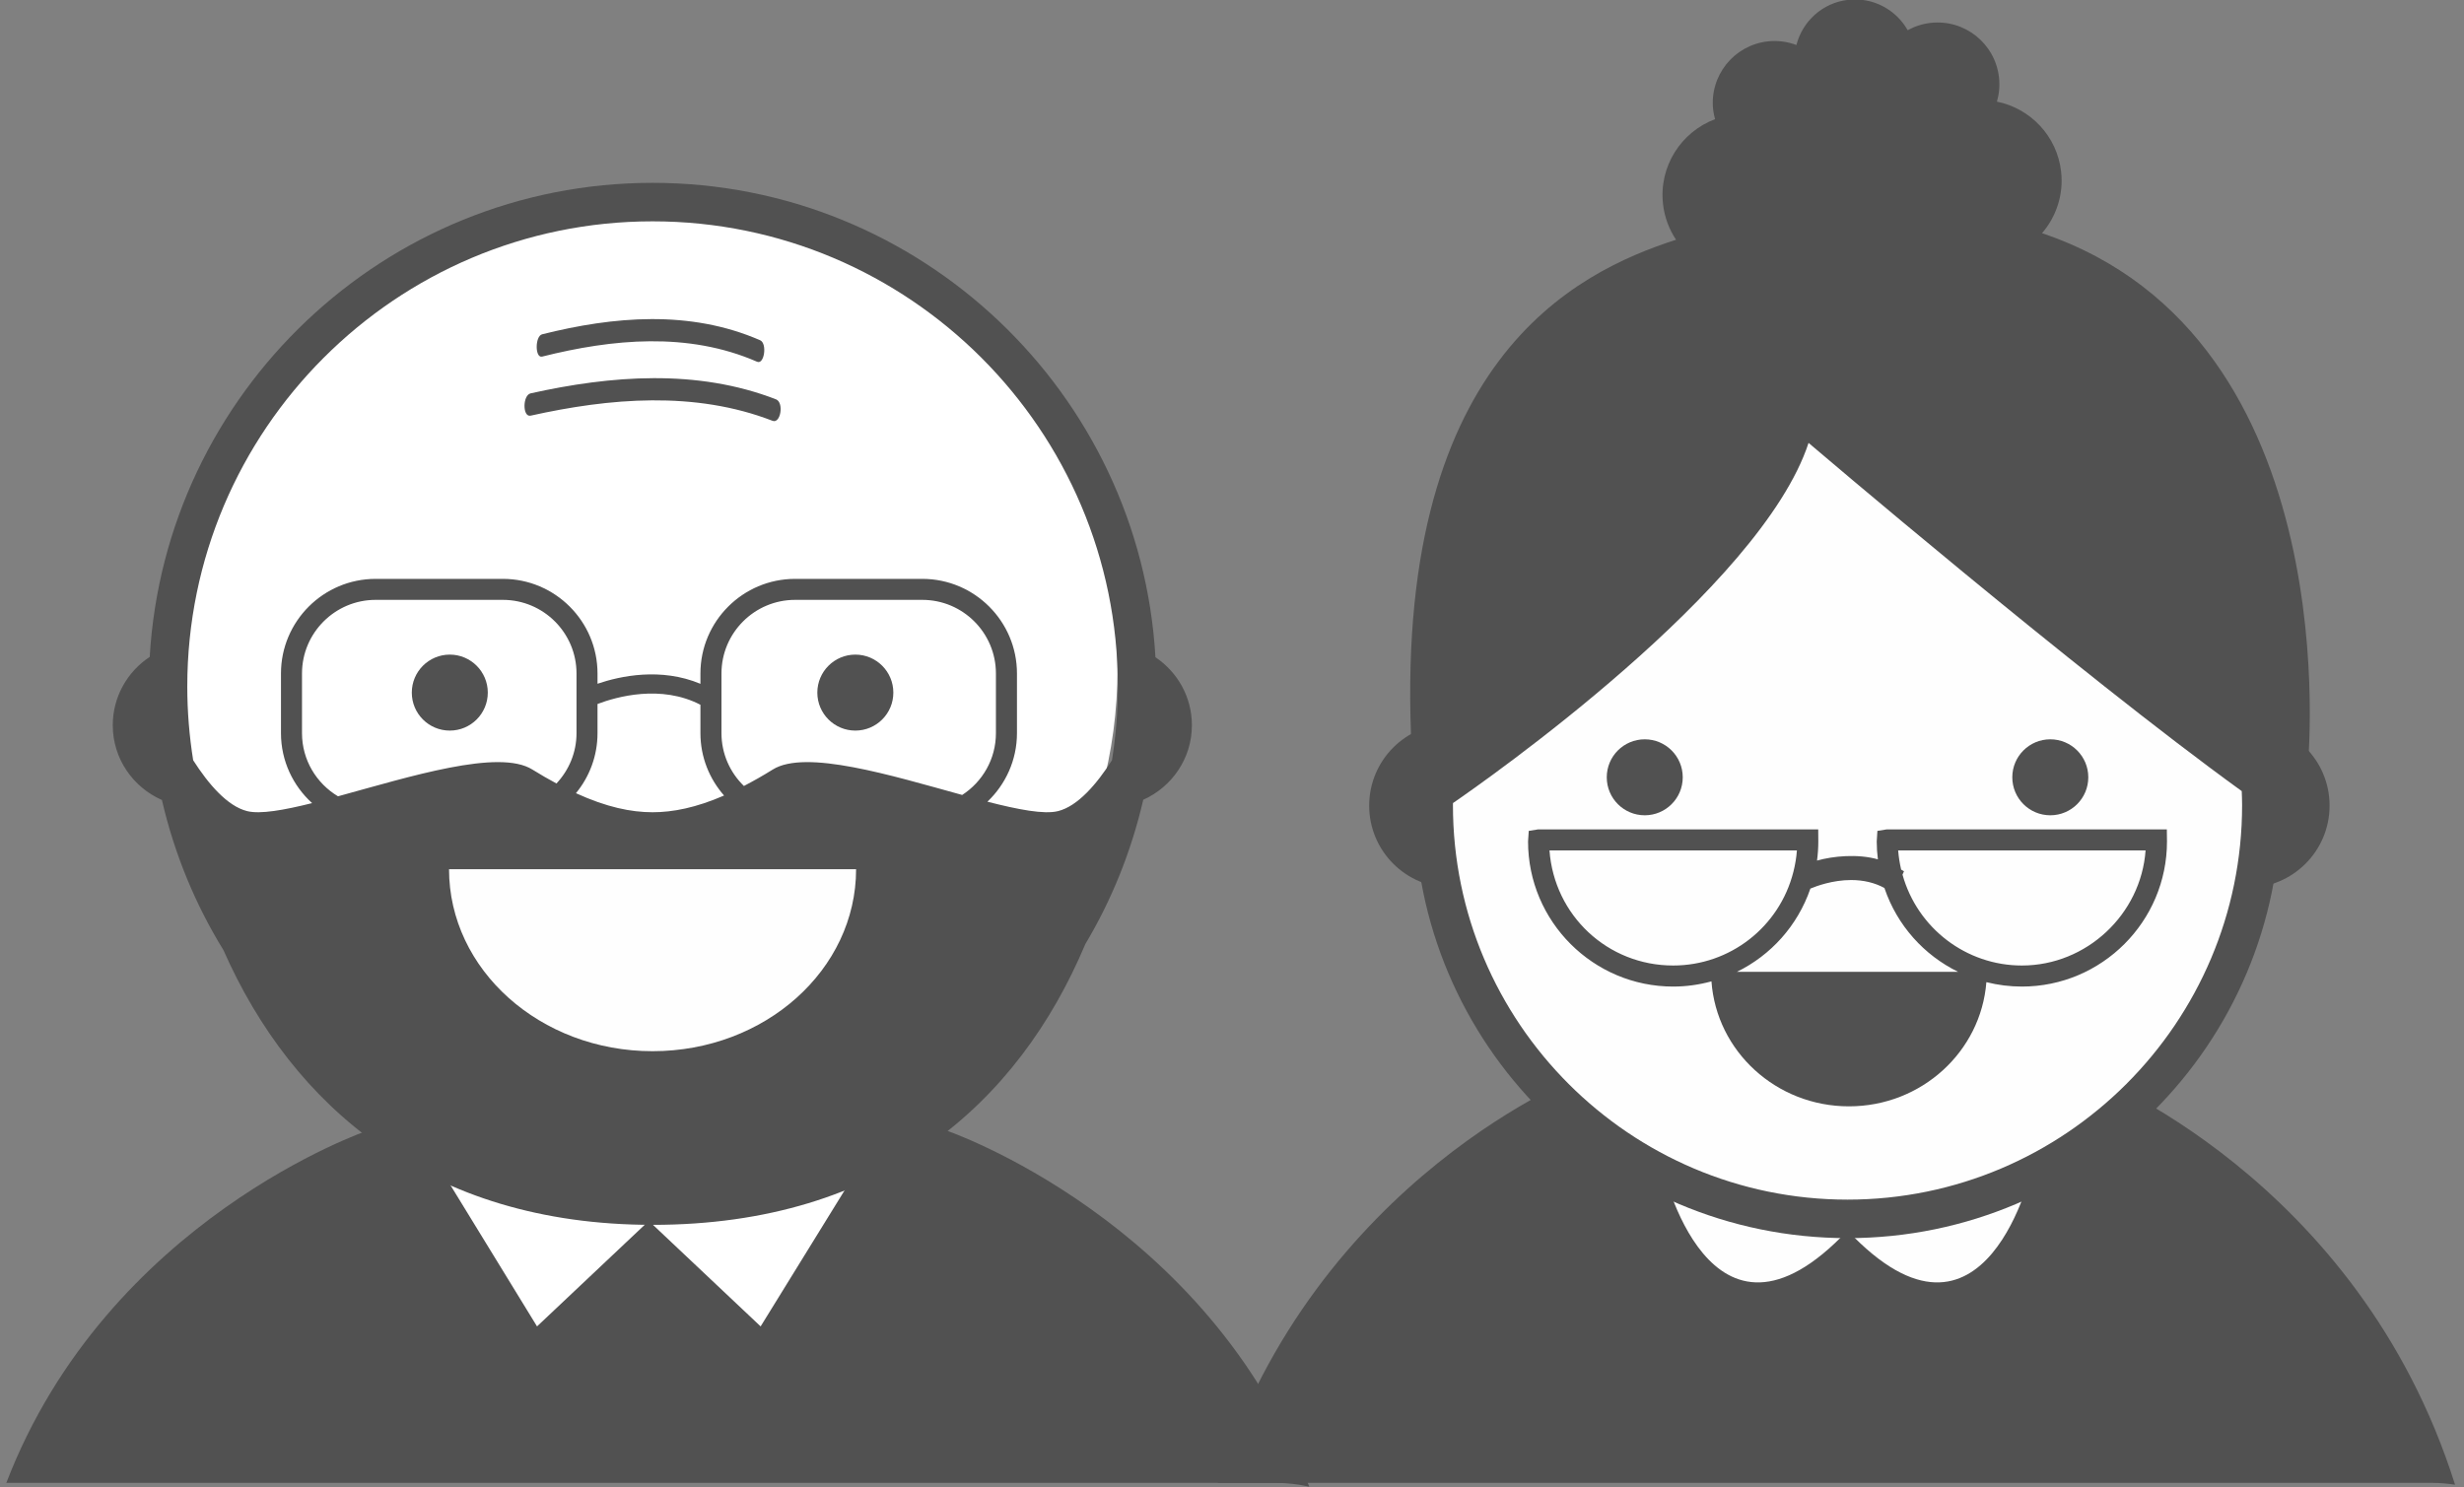
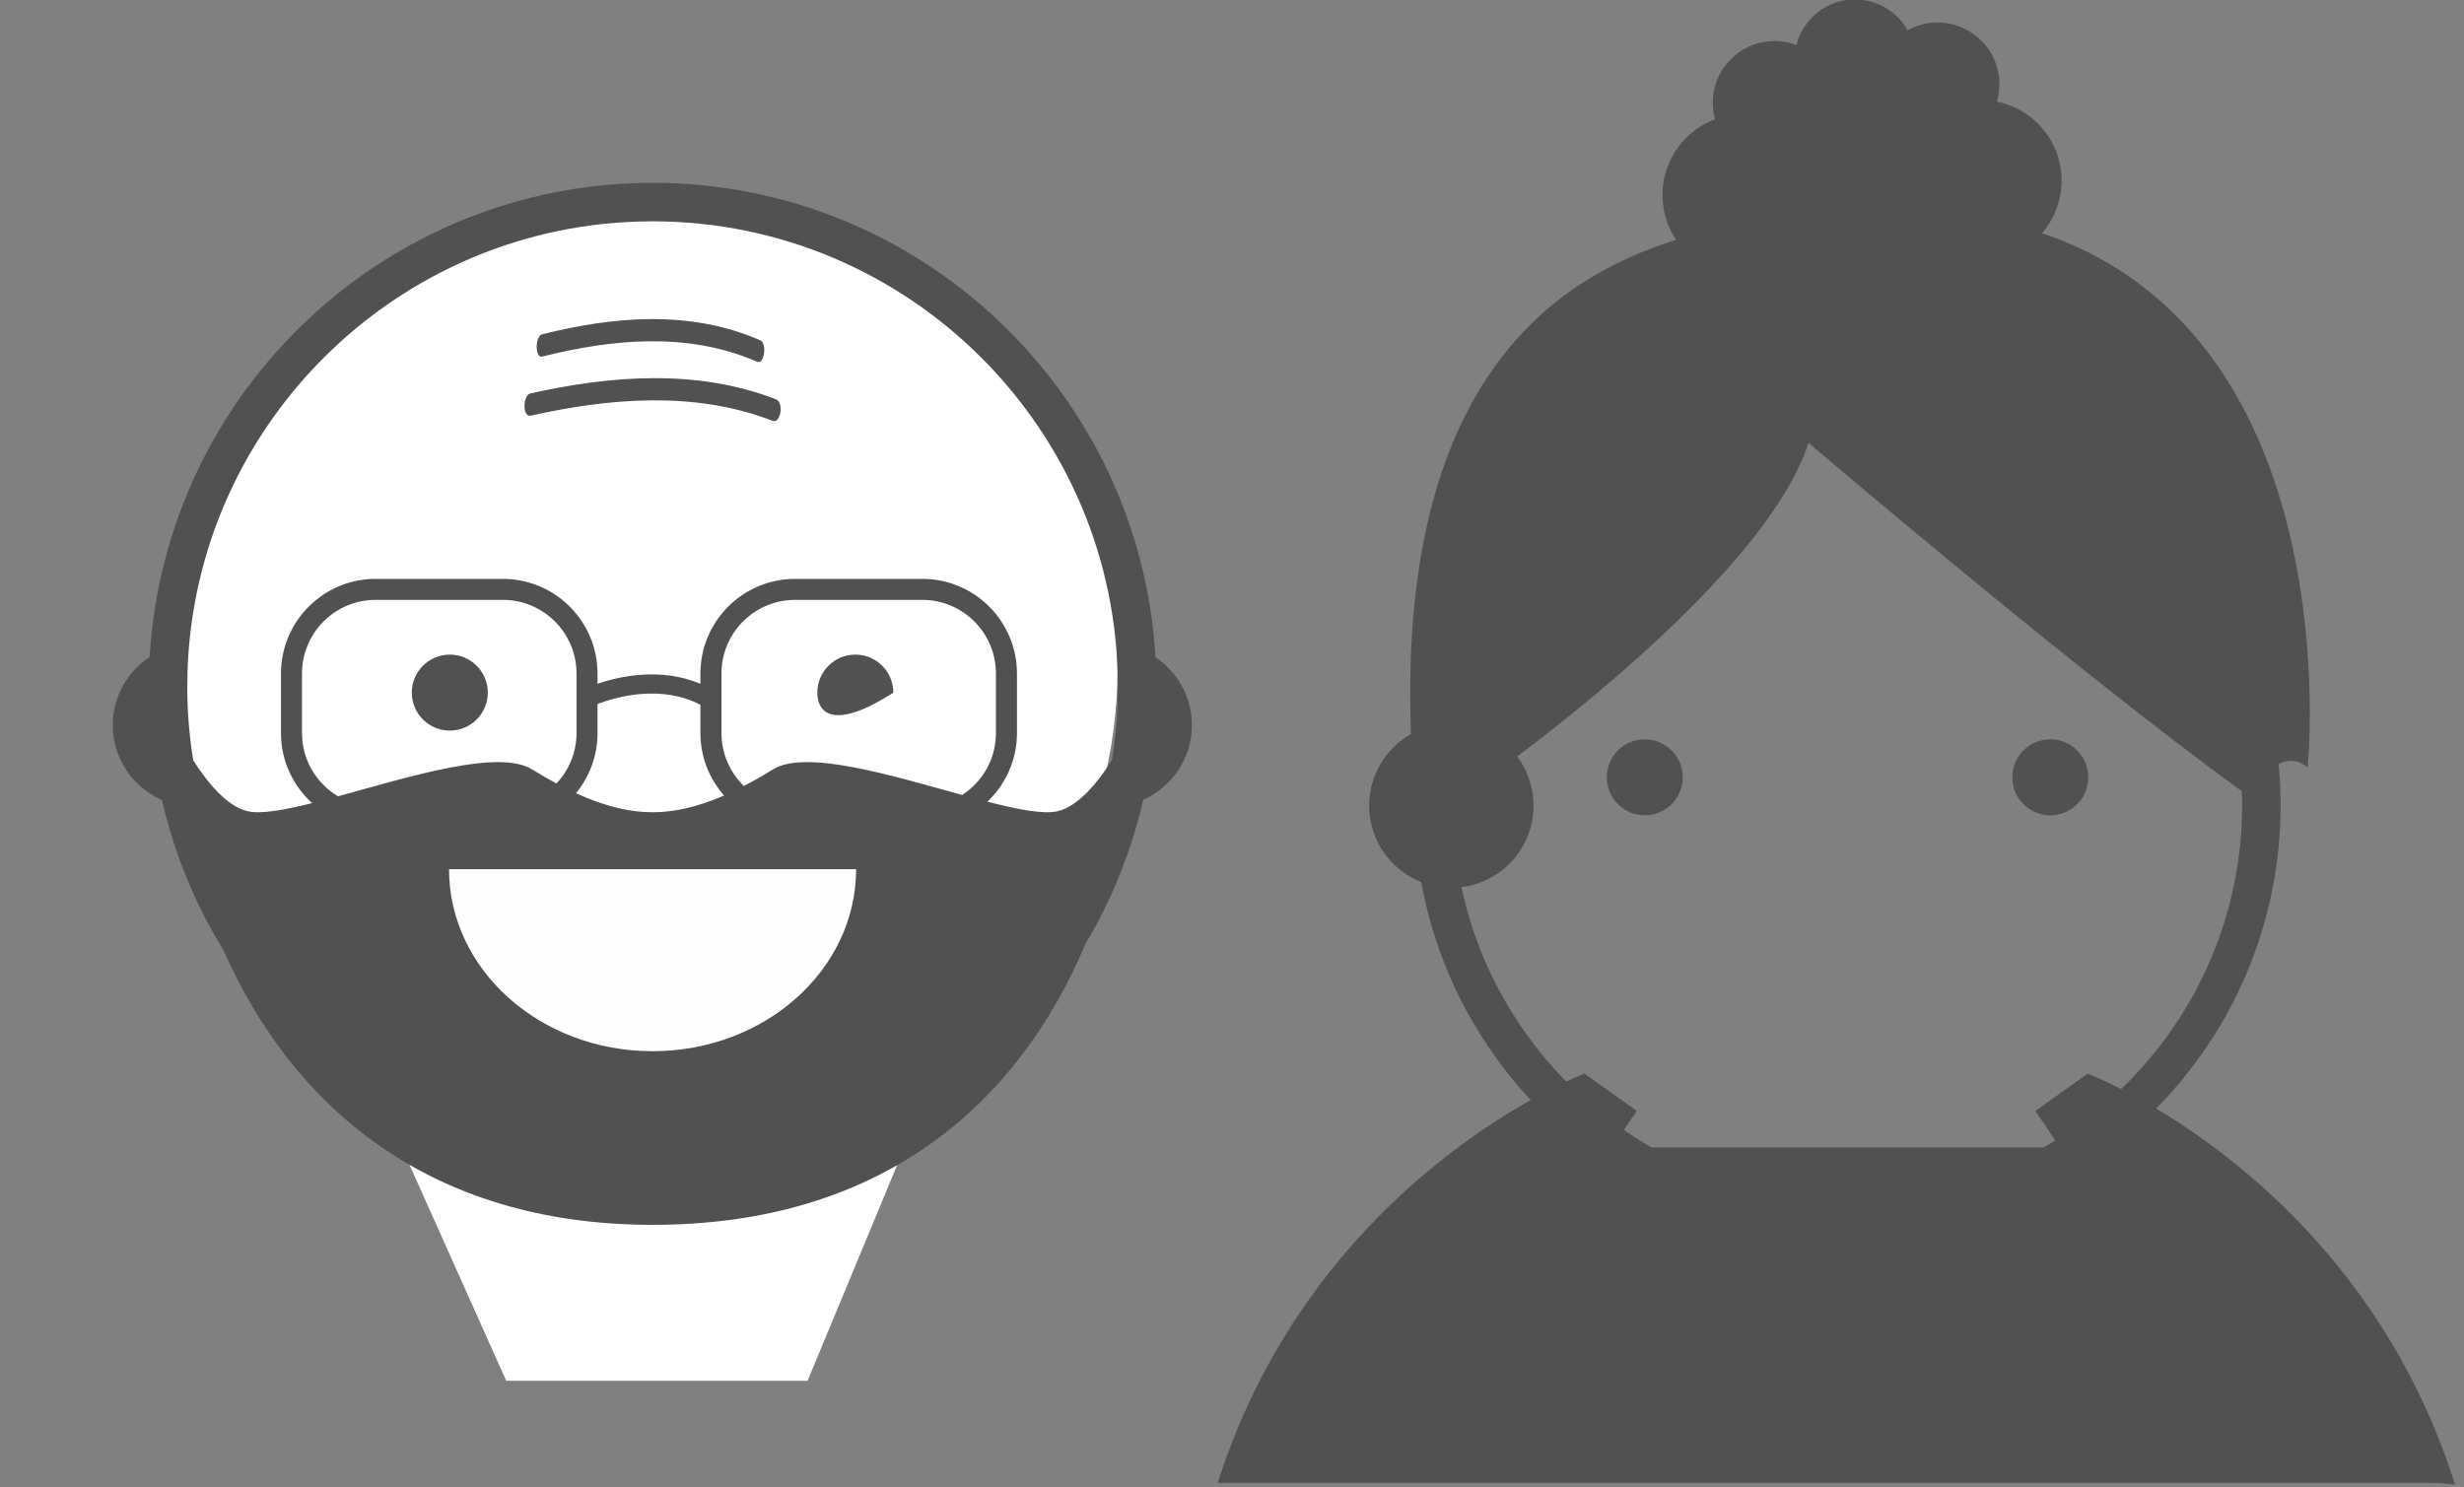
<svg xmlns="http://www.w3.org/2000/svg" width="159px" height="96px" viewBox="0 0 159 96" version="1.1">
  <rect x="0" y="0" width="159" height="96" fill="#808080" stroke="none" />
  <title>Categoría longevidad</title>
  <desc>Created with Sketch.</desc>
  <defs />
  <g id="Page-1" stroke="none" stroke-width="1" fill="none" fill-rule="evenodd">
    <g id="Blog-Minfobio---Pag-general-Copy" transform="translate(-794, -900)">
      <g id="Categoría-longevidad" transform="translate(794.407, 899.136)">
        <polygon id="Path-2" fill="#FFFFFF" points="32.259 89.979 25.166 74.137 57.679 75.592 51.707 89.979" />
        <circle id="Oval-2-Copy" fill="#FFFFFF" cx="41.353" cy="44.018" r="30.353" />
        <path d="M156.584,96.571 C157.071,96.571 157.547,96.619 158.016,96.688 C151.738,76.785 134.316,70.156 134.316,70.156 L130.927,72.569 C131.445,73.29 131.966,74.08 132.488,74.92 L119.459,74.92 L118.166,74.92 L103.822,74.92 C103.822,74.92 103.712,75.003 103.516,75.162 C104.086,74.233 104.657,73.358 105.222,72.569 L101.834,70.156 C101.834,70.156 84.48,76.76 78.171,96.571 L156.584,96.571 Z" id="Fill-1" fill="#515151" />
        <path d="M71.347,49.932 C70.362,51.472 69.145,52.893 67.868,53.214 C66.973,53.439 65.303,53.117 63.31,52.606 C64.481,51.492 65.217,49.924 65.217,48.184 L65.217,44.331 C65.217,40.963 62.477,38.225 59.11,38.225 L50.899,38.225 C47.532,38.225 44.791,40.963 44.791,44.331 L44.791,44.998 C42.245,43.932 39.626,44.49 38.15,44.993 L38.15,44.331 C38.15,40.963 35.409,38.225 32.043,38.225 L23.832,38.225 C20.464,38.225 17.724,40.963 17.724,44.331 L17.724,48.184 C17.724,49.973 18.502,51.58 19.733,52.698 C17.901,53.155 16.38,53.425 15.54,53.214 C14.262,52.893 13.044,51.471 12.058,49.93 C11.811,48.38 11.678,46.792 11.678,45.175 C11.678,28.619 25.147,15.149 41.703,15.149 C58.258,15.149 71.727,28.619 71.727,45.175 C71.727,46.793 71.595,48.382 71.347,49.932 M61.682,52.171 C57.111,50.913 51.578,49.206 49.456,50.532 C48.797,50.944 48.186,51.285 47.597,51.592 C46.706,50.728 46.149,49.52 46.149,48.184 L46.149,44.331 C46.149,41.71 48.279,39.58 50.899,39.58 L59.11,39.58 C61.73,39.58 63.859,41.71 63.859,44.331 L63.859,48.184 C63.859,49.855 62.991,51.324 61.682,52.171 M41.703,53.287 C40.317,53.287 38.729,52.96 36.759,52.058 C37.627,51.003 38.15,49.654 38.15,48.184 L38.15,46.3 C39.398,45.826 42.247,45.032 44.791,46.35 L44.791,48.184 C44.791,49.725 45.37,51.132 46.317,52.208 C44.499,52.997 43.01,53.287 41.703,53.287 M33.948,50.532 C31.778,49.174 26.033,50.995 21.404,52.258 C20.016,51.428 19.081,49.915 19.081,48.184 L19.081,44.331 C19.081,41.71 21.213,39.58 23.832,39.58 L32.043,39.58 C34.662,39.58 36.795,41.71 36.795,44.331 L36.795,48.184 C36.795,49.439 36.3,50.58 35.501,51.43 C35.005,51.163 34.494,50.873 33.948,50.532 M76.505,47.67 C76.505,45.837 75.568,44.234 74.153,43.282 C73.169,26.234 58.993,12.665 41.703,12.665 C24.42,12.665 10.25,26.222 9.254,43.26 C7.822,44.208 6.87,45.824 6.87,47.67 C6.87,49.835 8.18,51.674 10.041,52.497 C10.844,55.968 12.192,59.232 14.01,62.182 C18.455,72.253 27.252,79.917 41.703,79.917 C56.561,79.917 65.311,72.057 69.628,61.797 C71.331,58.945 72.597,55.808 73.366,52.483 C75.21,51.655 76.505,49.823 76.505,47.67" id="Fill-3" fill="#515151" />
        <polygon id="Fill-5" fill="#515151" points="41.462 79.495 47.698 74.451 42.215 74.451 40.921 74.451 35.409 74.451" />
-         <path d="M57.24,45.566 C57.24,46.921 56.142,48.017 54.788,48.017 C53.434,48.017 52.335,46.921 52.335,45.566 C52.335,44.212 53.434,43.113 54.788,43.113 C56.142,43.113 57.24,44.212 57.24,45.566" id="Fill-7" fill="#515151" />
+         <path d="M57.24,45.566 C53.434,48.017 52.335,46.921 52.335,45.566 C52.335,44.212 53.434,43.113 54.788,43.113 C56.142,43.113 57.24,44.212 57.24,45.566" id="Fill-7" fill="#515151" />
        <path d="M31.07,45.566 C31.07,46.921 29.972,48.017 28.617,48.017 C27.263,48.017 26.166,46.921 26.166,45.566 C26.166,44.212 27.263,43.113 28.617,43.113 C29.972,43.113 31.07,44.212 31.07,45.566" id="Fill-9" fill="#515151" />
        <path d="M41.704,68.709 C48.958,68.709 54.836,63.451 54.836,56.964 L28.569,56.964 C28.569,63.451 34.449,68.709 41.704,68.709" id="Fill-11" fill="#FEFEFE" />
        <path d="M33.835,27.691 C38.923,26.559 44.418,26.077 49.446,28.024 C49.969,28.227 50.193,26.84 49.668,26.637 C44.556,24.657 39.005,25.102 33.835,26.251 C33.31,26.368 33.304,27.809 33.835,27.691" id="Fill-13" fill="#515151" />
        <path d="M34.577,23.879 C39.099,22.746 43.982,22.264 48.449,24.212 C48.914,24.414 49.111,23.028 48.645,22.824 C44.103,20.845 39.171,21.29 34.577,22.44 C34.111,22.556 34.107,23.996 34.577,23.879" id="Fill-15" fill="#515151" />
-         <path d="M119.201,74.282 L119.201,74.159 L118.813,74.221 L118.425,74.159 L118.425,74.282 L106.866,76.12 C106.866,76.12 109.867,89.758 118.813,80.283 C127.759,89.758 130.761,76.12 130.761,76.12 L119.201,74.282 Z" id="Fill-17" fill="#FEFEFE" />
        <path d="M98.548,52.86 C98.548,55.789 96.175,58.161 93.247,58.161 C90.318,58.161 87.945,55.789 87.945,52.86 C87.945,49.932 90.318,47.559 93.247,47.559 C96.175,47.559 98.548,49.932 98.548,52.86" id="Fill-19" fill="#515151" />
-         <path d="M149.919,52.86 C149.919,55.789 147.545,58.161 144.618,58.161 C141.689,58.161 139.316,55.789 139.316,52.86 C139.316,49.932 141.689,47.559 144.618,47.559 C147.545,47.559 149.919,49.932 149.919,52.86" id="Fill-21" fill="#515151" />
-         <path d="M145.517,52.826 C145.517,67.575 133.561,79.531 118.812,79.531 C104.063,79.531 92.108,67.575 92.108,52.826 C92.108,38.077 104.063,26.122 118.812,26.122 C133.561,26.122 145.517,38.077 145.517,52.826" id="Fill-23" fill="#FEFEFE" />
        <path d="M134.349,51.031 C134.349,52.386 133.252,53.483 131.897,53.483 C130.543,53.483 129.445,52.386 129.445,51.031 C129.445,49.677 130.543,48.58 131.897,48.58 C133.252,48.58 134.349,49.677 134.349,51.031" id="Fill-25" fill="#515151" />
        <path d="M108.179,51.031 C108.179,52.386 107.082,53.483 105.727,53.483 C104.373,53.483 103.276,52.386 103.276,51.031 C103.276,49.677 104.373,48.58 105.727,48.58 C107.082,48.58 108.179,49.677 108.179,51.031" id="Fill-27" fill="#515151" />
        <g id="Group-31" transform="translate(90.273, 0.746)" fill="#515151">
          <path d="M28.539,77.543 C14.499,77.543 3.077,66.12 3.077,52.08 C3.077,52.036 3.08,51.992 3.08,51.948 C5.091,50.567 22.951,38.088 26.025,28.703 C26.025,28.703 43.408,43.533 53.978,51.177 C53.989,51.477 54.001,51.777 54.001,52.08 C54.001,66.12 42.579,77.543 28.539,77.543 M41.092,15.167 C42.004,14.107 42.492,12.689 42.322,11.191 C42.059,8.889 40.334,7.112 38.18,6.678 C38.324,6.183 38.375,5.653 38.313,5.11 C38.065,2.92 36.089,1.346 33.899,1.596 C33.363,1.657 32.865,1.822 32.421,2.068 C31.673,0.744 30.185,-0.076 28.58,0.107 C26.922,0.295 25.63,1.498 25.241,3.023 C24.668,2.807 24.036,2.716 23.384,2.79 C21.195,3.039 19.622,5.015 19.87,7.205 C19.894,7.412 19.938,7.613 19.992,7.809 C17.799,8.632 16.357,10.859 16.634,13.292 C16.731,14.145 17.03,14.923 17.474,15.591 C11.006,17.683 -0.901,23.4 0.42,48.612 C0.42,48.612 0.571,48.645 0.797,48.753 C0.667,49.845 0.592,50.954 0.592,52.08 C0.592,67.49 13.13,80.028 28.539,80.028 C43.948,80.028 56.486,67.49 56.486,52.08 C56.486,51.187 56.439,50.305 56.356,49.433 C56.901,49.139 57.538,49.095 58.232,49.648 C58.232,49.648 61.061,21.915 41.092,15.167" id="Fill-29" />
        </g>
-         <path d="M130.062,63.179 C126.474,63.179 123.324,60.774 122.36,57.314 L122.456,57.095 L122.273,56.989 C122.177,56.577 122.112,56.162 122.08,55.751 L138.046,55.751 C137.747,59.878 134.238,63.179 130.062,63.179 L130.062,63.179 Z M111.672,63.588 C113.854,62.522 115.587,60.624 116.416,58.214 C116.814,58.048 117.857,57.662 119.043,57.662 C119.841,57.662 120.564,57.834 121.193,58.175 C122.016,60.603 123.756,62.515 125.951,63.588 L111.672,63.588 Z M99.58,55.751 L115.546,55.751 C115.513,56.208 115.436,56.672 115.318,57.138 C114.416,60.695 111.227,63.179 107.562,63.179 C103.328,63.179 99.887,59.944 99.58,55.751 L99.58,55.751 Z M139.417,54.392 L121.326,54.396 L120.741,54.49 L120.697,55.173 C120.697,55.548 120.722,55.935 120.772,56.328 C119.466,55.957 117.867,56.117 116.844,56.407 C116.899,55.994 116.927,55.579 116.927,55.171 L116.921,54.392 L98.828,54.396 L98.243,54.49 L98.197,55.173 C98.197,60.337 102.399,64.538 107.562,64.538 C108.414,64.538 109.24,64.418 110.032,64.202 C110.357,68.708 114.199,72.268 118.904,72.268 C123.59,72.268 127.422,68.735 127.772,64.253 C128.509,64.438 129.275,64.538 130.062,64.538 C135.225,64.538 139.427,60.337 139.427,55.17 L139.417,54.392 Z" id="Fill-32" fill="#515151" />
        <g id="Group-36" transform="translate(0, 73.627)" fill="#515151">
-           <path d="M81.918,22.943 C82.661,22.943 83.383,23.033 84.08,23.189 C77.598,5.953 60.629,0.189 60.629,0.189 L57.876,1.941 C57.054,1.197 56.558,0.824 56.558,0.824 L51.229,0.824 L55.321,2.076 L48.676,12.844 L41.461,6.037 L34.247,12.844 L27.62,2.031 L31.772,0.824 L26.578,0.824 C26.578,0.824 26.221,1.092 25.612,1.626 L23.354,0.189 C23.354,0.189 6.551,5.9 -8.28195993e-05,22.943 L81.918,22.943 Z" id="Fill-34" />
-         </g>
+           </g>
      </g>
    </g>
  </g>
</svg>